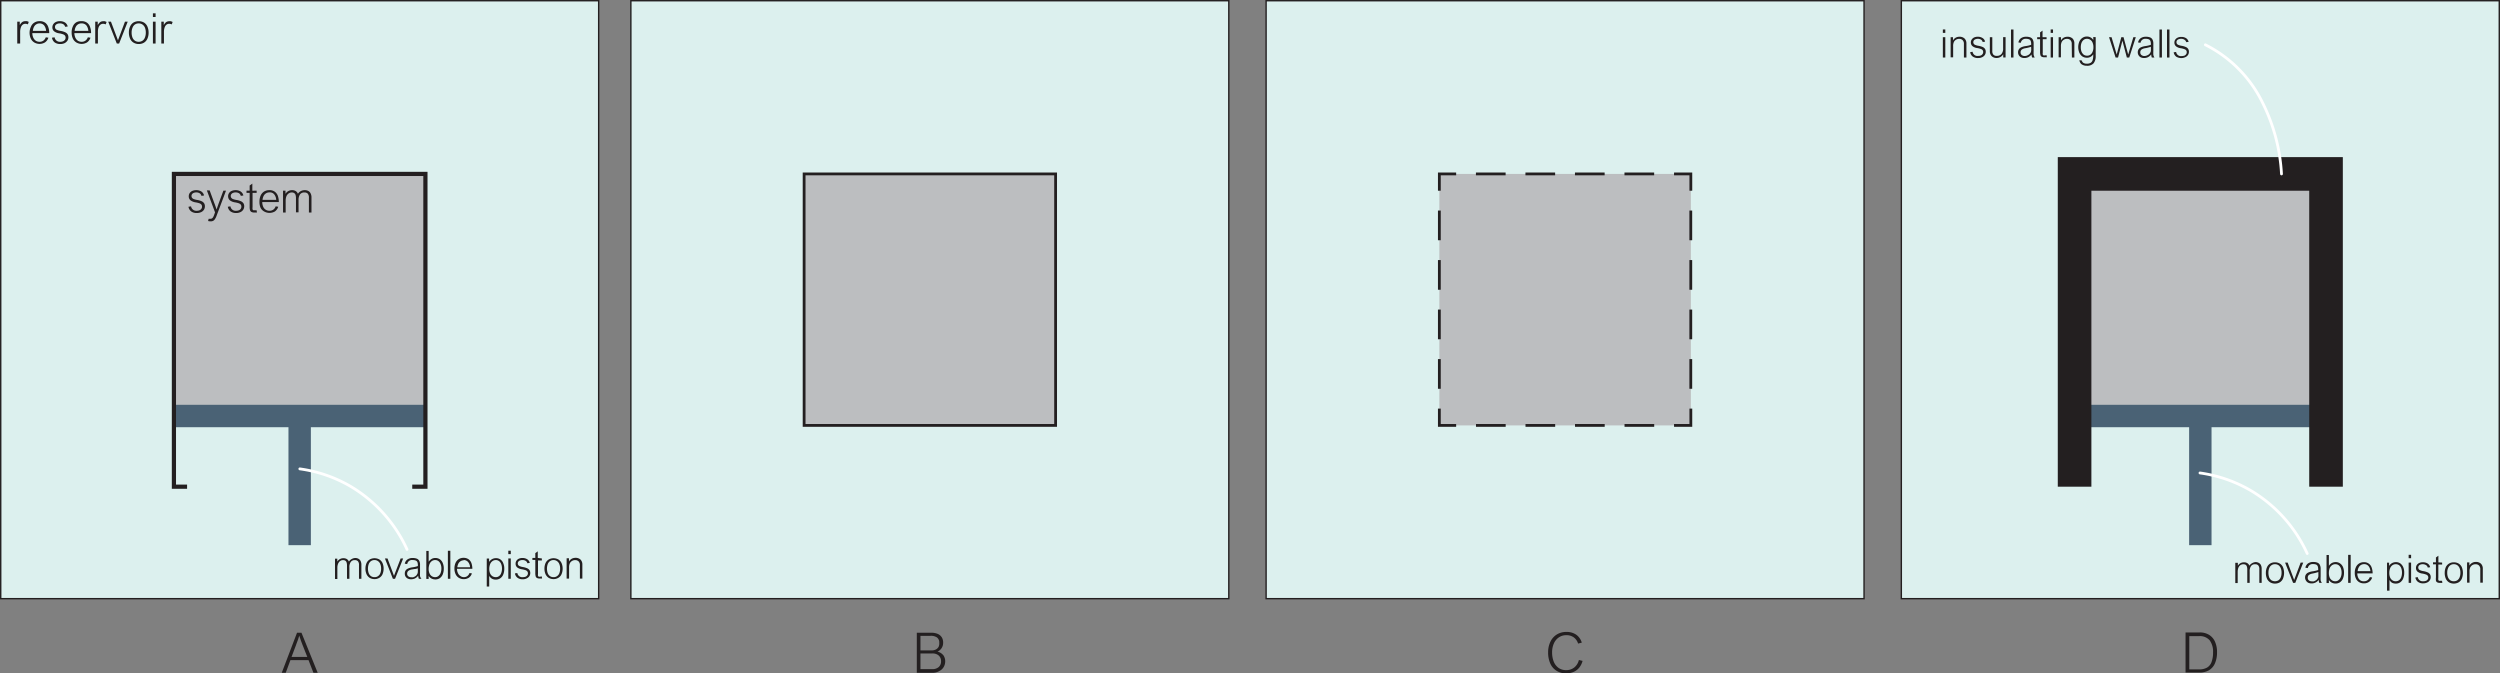
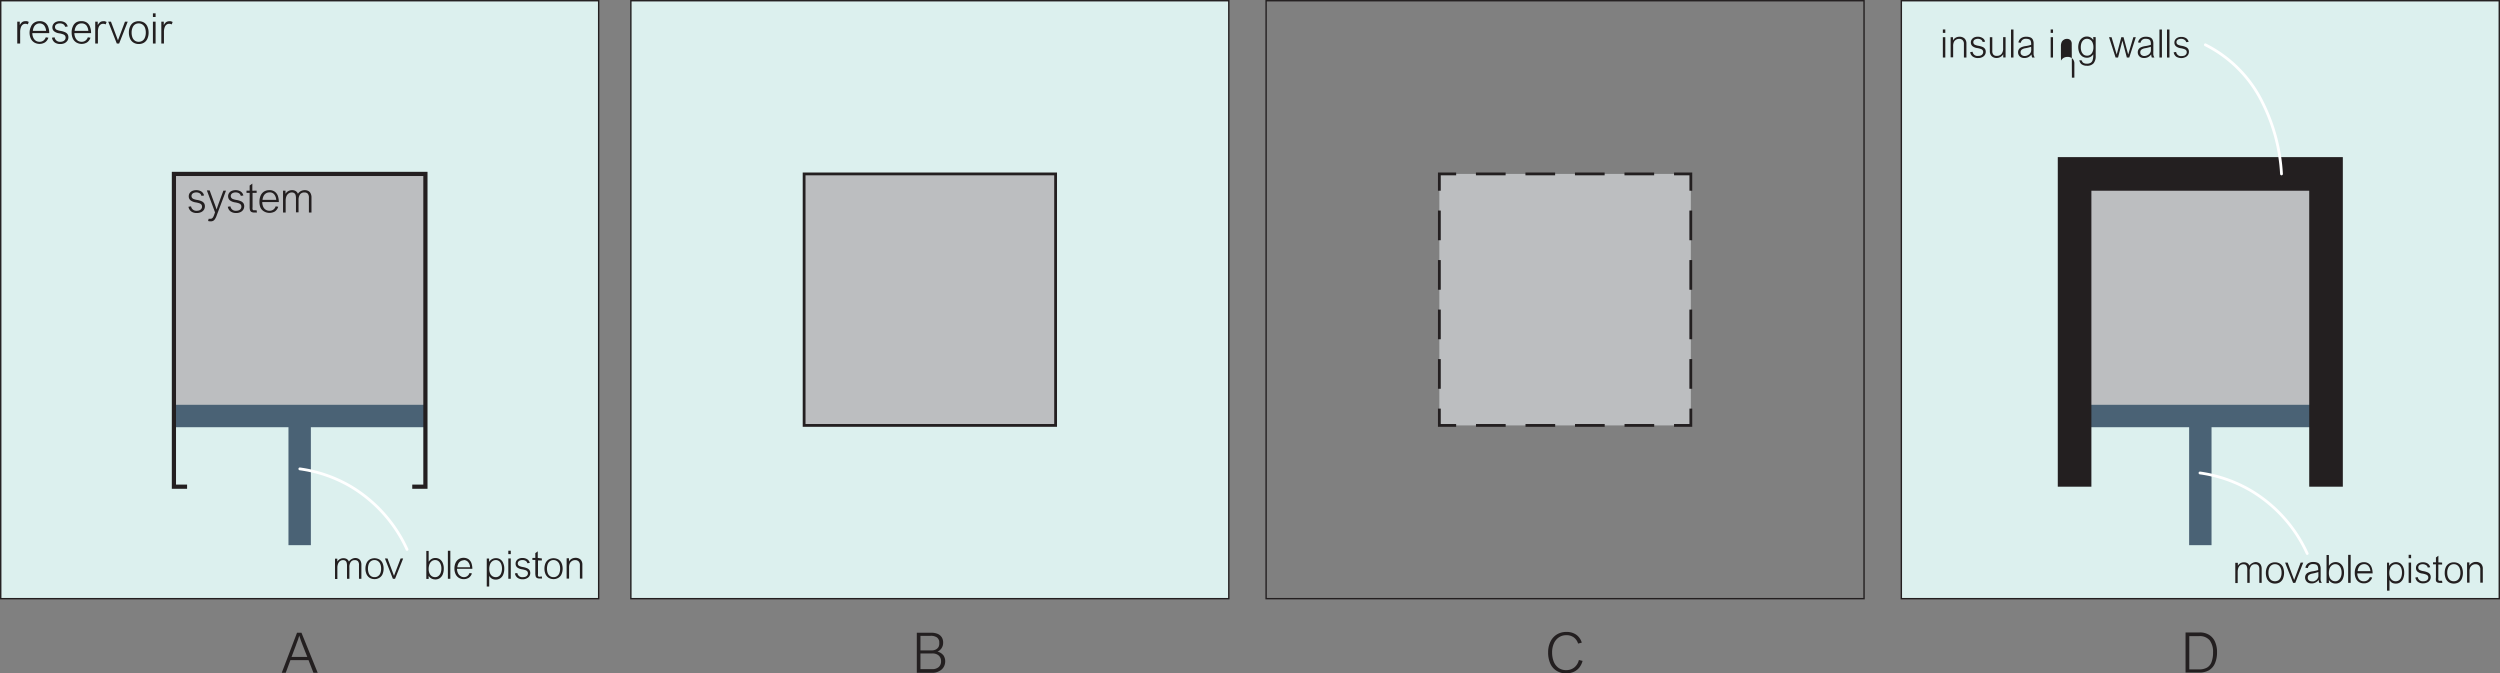
<svg xmlns="http://www.w3.org/2000/svg" id="Layer_1" data-name="Layer 1" viewBox="0 0 446.33 120.22">
  <rect x="0" y="0" width="446.33" height="120.22" fill="#808080" stroke="none" />
  <defs>
    <style>.cls-1,.cls-12,.cls-3,.cls-5,.cls-6,.cls-7,.cls-8,.cls-9{fill:none;}.cls-2{fill:#dcf0ee;}.cls-3,.cls-5,.cls-6,.cls-8,.cls-9{stroke:#231f20;}.cls-12,.cls-3,.cls-5,.cls-6,.cls-7,.cls-8,.cls-9{stroke-miterlimit:10;}.cls-3{stroke-width:0.25px;}.cls-4{fill:#bcbec0;}.cls-12,.cls-5,.cls-6{stroke-width:0.5px;}.cls-6{stroke-dasharray:5.3 3.54;}.cls-7{stroke:#4a6275;stroke-width:4px;}.cls-8{stroke-width:0.75px;}.cls-9{stroke-width:6px;}.cls-10{fill:#231f20;}.cls-11{clip-path:url(#clip-path);}.cls-12{stroke:#fff;stroke-linecap:round;}</style>
    <clipPath id="clip-path" transform="translate(-5.47 -4.88)">
      <rect class="cls-1" width="456.88" height="130.94" />
    </clipPath>
  </defs>
  <title>foursystems</title>
  <rect class="cls-2" x="0.13" y="0.13" width="106.75" height="106.75" />
  <rect class="cls-3" x="0.13" y="0.13" width="106.75" height="106.75" />
  <rect class="cls-4" x="31.05" y="31.05" width="44.9" height="44.9" />
  <rect class="cls-3" x="31.05" y="31.05" width="44.9" height="44.9" />
  <rect class="cls-2" x="112.63" y="0.13" width="106.75" height="106.75" />
  <rect class="cls-3" x="112.63" y="0.13" width="106.75" height="106.75" />
  <rect class="cls-4" x="143.56" y="31.05" width="44.9" height="44.9" />
  <rect class="cls-5" x="143.56" y="31.05" width="44.9" height="44.9" />
-   <rect class="cls-2" x="226.04" y="0.13" width="106.75" height="106.75" />
  <rect class="cls-3" x="226.04" y="0.13" width="106.75" height="106.75" />
  <rect class="cls-4" x="256.97" y="31.05" width="44.9" height="44.9" />
  <polyline class="cls-5" points="301.87 72.95 301.87 75.95 298.87 75.95" />
  <line class="cls-6" x1="295.33" y1="75.95" x2="261.74" y2="75.95" />
  <polyline class="cls-5" points="259.97 75.95 256.97 75.95 256.97 72.95" />
  <line class="cls-6" x1="256.97" y1="69.41" x2="256.97" y2="35.82" />
  <polyline class="cls-5" points="256.97 34.05 256.97 31.05 259.97 31.05" />
  <line class="cls-6" x1="263.5" y1="31.05" x2="297.1" y2="31.05" />
  <polyline class="cls-5" points="298.87 31.05 301.87 31.05 301.87 34.05" />
  <line class="cls-6" x1="301.86" y1="37.59" x2="301.86" y2="71.18" />
  <rect class="cls-2" x="339.45" y="0.13" width="106.75" height="106.75" />
  <rect class="cls-3" x="339.45" y="0.13" width="106.75" height="106.75" />
  <rect class="cls-4" x="370.38" y="31.05" width="44.9" height="44.9" />
  <rect class="cls-3" x="370.38" y="31.05" width="44.9" height="44.9" />
  <line class="cls-7" x1="31.05" y1="74.27" x2="75.95" y2="74.27" />
  <line class="cls-7" x1="53.5" y1="76.15" x2="53.5" y2="97.33" />
  <polyline class="cls-8" points="73.6 86.89 75.95 86.89 75.95 31.05 53.5 31.05 31.05 31.05 31.05 86.89 33.4 86.89" />
  <line class="cls-7" x1="370.38" y1="74.27" x2="415.27" y2="74.27" />
  <line class="cls-7" x1="392.83" y1="76.15" x2="392.83" y2="97.33" />
  <polyline class="cls-9" points="415.27 86.89 415.27 31.05 392.82 31.05 370.38 31.05 370.38 86.89" />
  <path class="cls-10" d="M40.52,39.23a1.25,1.25,0,0,0-.45.08.62.62,0,0,0-.3.22.52.52,0,0,0-.11.33.54.54,0,0,0,.09.33.7.7,0,0,0,.31.23,3.39,3.39,0,0,0,.62.16,3,3,0,0,1,.79.23,1.08,1.08,0,0,1,.44.36,1,1,0,0,1,.14.55,1.12,1.12,0,0,1-.18.62,1.18,1.18,0,0,1-.51.42,1.79,1.79,0,0,1-.75.15,1.64,1.64,0,0,1-1-.28,1.28,1.28,0,0,1-.49-.84l.46-.07a.94.94,0,0,0,1,.79,1.29,1.29,0,0,0,.51-.09.78.78,0,0,0,.33-.26.64.64,0,0,0,.12-.38.58.58,0,0,0-.12-.38.79.79,0,0,0-.35-.23,4.43,4.43,0,0,0-.67-.16,2,2,0,0,1-.92-.37.9.9,0,0,1-.31-.73,1,1,0,0,1,.16-.55,1.17,1.17,0,0,1,.46-.39,1.68,1.68,0,0,1,.7-.14,1.65,1.65,0,0,1,.93.24,1.17,1.17,0,0,1,.48.71l-.47.07a.68.68,0,0,0-.31-.46A1.17,1.17,0,0,0,40.52,39.23Z" transform="translate(-5.47 -4.88)" />
  <path class="cls-10" d="M44.14,42.28h0c.08-.25.2-.6.36-1.06l.85-2.3h.47l-1.68,4.47a2.47,2.47,0,0,1-.3.61.93.93,0,0,1-.32.31,1,1,0,0,1-.43.09,1.84,1.84,0,0,1-.47-.06l.1-.4.15,0H43a.67.67,0,0,0,.3-.06.64.64,0,0,0,.21-.22,2.37,2.37,0,0,0,.2-.44l.15-.43-1.46-3.92h.5l.83,2.27C43.91,41.56,44,41.93,44.14,42.28Z" transform="translate(-5.47 -4.88)" />
  <path class="cls-10" d="M47.53,39.23a1.19,1.19,0,0,0-.44.08.7.7,0,0,0-.31.22.52.52,0,0,0-.11.33.54.54,0,0,0,.09.33.7.7,0,0,0,.31.23,3.39,3.39,0,0,0,.62.16,3.09,3.09,0,0,1,.8.23,1.16,1.16,0,0,1,.44.36,1,1,0,0,1,.14.55,1.13,1.13,0,0,1-.19.62,1.18,1.18,0,0,1-.51.42,1.72,1.72,0,0,1-.74.15,1.69,1.69,0,0,1-1-.28,1.32,1.32,0,0,1-.49-.84l.47-.07a.93.93,0,0,0,1,.79,1.29,1.29,0,0,0,.51-.09.68.68,0,0,0,.33-.26.69.69,0,0,0,0-.76.9.9,0,0,0-.36-.23,4.15,4.15,0,0,0-.67-.16,2,2,0,0,1-.92-.37,1,1,0,0,1-.14-1.28,1,1,0,0,1,.46-.39,1.67,1.67,0,0,1,.69-.14,1.65,1.65,0,0,1,.93.24,1.17,1.17,0,0,1,.48.71l-.46.07a.75.75,0,0,0-.31-.46A1.24,1.24,0,0,0,47.53,39.23Z" transform="translate(-5.47 -4.88)" />
  <path class="cls-10" d="M51.29,38.92v.39h-.73v2.56a1.18,1.18,0,0,0,0,.37.26.26,0,0,0,.13.17.6.6,0,0,0,.25,0,1.27,1.27,0,0,0,.34,0l.06.41a3.89,3.89,0,0,1-.48,0,1,1,0,0,1-.52-.11.55.55,0,0,1-.24-.33,2.3,2.3,0,0,1-.06-.6V39.31h-.56v-.39h.56V38l.48-.34v1.27Z" transform="translate(-5.47 -4.88)" />
  <path class="cls-10" d="M53.58,42.51a1.15,1.15,0,0,0,.69-.21,1.12,1.12,0,0,0,.41-.58l.47.07a1.69,1.69,0,0,1-.6.84,1.92,1.92,0,0,1-1.93,0A1.6,1.6,0,0,1,52,42a2.55,2.55,0,0,1-.21-1.07A2.67,2.67,0,0,1,52,39.8a1.66,1.66,0,0,1,.61-.72,1.73,1.73,0,0,1,.92-.25,1.55,1.55,0,0,1,1,.28,1.57,1.57,0,0,1,.55.75,3.39,3.39,0,0,1,.17,1.1H52.29a2.08,2.08,0,0,0,.17.83,1.17,1.17,0,0,0,.46.54A1.21,1.21,0,0,0,53.58,42.51Zm0-3.28a1.13,1.13,0,0,0-.61.16,1.2,1.2,0,0,0-.43.46,2,2,0,0,0-.2.71h2.44a1.67,1.67,0,0,0-.37-1A1,1,0,0,0,53.54,39.23Z" transform="translate(-5.47 -4.88)" />
  <path class="cls-10" d="M59.91,38.83a1.23,1.23,0,0,1,.61.15.93.93,0,0,1,.41.44,1.52,1.52,0,0,1,.15.71v2.69h-.46V40.21a1.12,1.12,0,0,0-.2-.75.81.81,0,0,0-.61-.22.92.92,0,0,0-.78.35,1.76,1.76,0,0,0-.26,1v2.2h-.46V40.29a2.05,2.05,0,0,0-.08-.63.61.61,0,0,0-.26-.32.73.73,0,0,0-.41-.1.94.94,0,0,0-.59.2,1.14,1.14,0,0,0-.38.52,2.19,2.19,0,0,0-.12.75v2.11H56v-3.9h.44v.57h0a1.33,1.33,0,0,1,1.18-.66,1.17,1.17,0,0,1,.64.16,1,1,0,0,1,.4.49,1.42,1.42,0,0,1,.55-.5A1.47,1.47,0,0,1,59.91,38.83Z" transform="translate(-5.47 -4.88)" />
  <path class="cls-10" d="M10,9.13a.76.76,0,0,0-.51.18,1.08,1.08,0,0,0-.31.51,2.35,2.35,0,0,0-.11.74v2.09H8.55V8.75H9v.62H9a1.55,1.55,0,0,1,.41-.53A.93.93,0,0,1,10,8.66a1.29,1.29,0,0,1,.29,0,1.89,1.89,0,0,1,.31.13l-.15.44A1,1,0,0,0,10,9.13Z" transform="translate(-5.47 -4.88)" />
  <path class="cls-10" d="M12.54,12.34a1.12,1.12,0,0,0,.68-.21,1.23,1.23,0,0,0,.42-.59l.47.07a1.62,1.62,0,0,1-.61.84,1.86,1.86,0,0,1-1.93,0,1.62,1.62,0,0,1-.61-.7,2.51,2.51,0,0,1-.21-1.06A2.48,2.48,0,0,1,11,9.63a1.5,1.5,0,0,1,.61-.72,1.65,1.65,0,0,1,.92-.25,1.6,1.6,0,0,1,1,.27,1.58,1.58,0,0,1,.55.76,3.09,3.09,0,0,1,.18,1.1H11.24a2.07,2.07,0,0,0,.18.83,1.34,1.34,0,0,0,.45.54A1.24,1.24,0,0,0,12.54,12.34Zm0-3.28a1.1,1.1,0,0,0-1,.61,1.74,1.74,0,0,0-.2.72H13.7a1.8,1.8,0,0,0-.37-1A1.11,1.11,0,0,0,12.49,9.06Z" transform="translate(-5.47 -4.88)" />
  <path class="cls-10" d="M16.14,9.06a1,1,0,0,0-.44.08.7.7,0,0,0-.31.22.52.52,0,0,0-.1.33.58.58,0,0,0,.09.33.64.64,0,0,0,.31.22,2.63,2.63,0,0,0,.61.16,3.06,3.06,0,0,1,.8.24,1,1,0,0,1,.44.36,1,1,0,0,1,.14.55,1,1,0,0,1-.19.61,1.32,1.32,0,0,1-.5.43,1.79,1.79,0,0,1-.75.15,1.69,1.69,0,0,1-1-.28,1.32,1.32,0,0,1-.49-.85l.47-.07a.94.94,0,0,0,1,.8,1.29,1.29,0,0,0,.51-.09.77.77,0,0,0,.34-.27.68.68,0,0,0,.11-.38.6.6,0,0,0-.11-.37.8.8,0,0,0-.36-.23,3.76,3.76,0,0,0-.67-.17,1.83,1.83,0,0,1-.92-.37.91.91,0,0,1-.3-.72A1,1,0,0,1,15,9.18a1.09,1.09,0,0,1,.46-.38,1.52,1.52,0,0,1,.69-.14,1.65,1.65,0,0,1,.93.24,1.17,1.17,0,0,1,.48.71l-.46.06a.76.76,0,0,0-.31-.45A1.15,1.15,0,0,0,16.14,9.06Z" transform="translate(-5.47 -4.88)" />
  <path class="cls-10" d="M20.05,12.34a1.12,1.12,0,0,0,.68-.21,1.23,1.23,0,0,0,.42-.59l.47.07a1.62,1.62,0,0,1-.61.84,1.86,1.86,0,0,1-1.93,0,1.62,1.62,0,0,1-.61-.7,2.51,2.51,0,0,1-.21-1.06,2.48,2.48,0,0,1,.22-1.1,1.54,1.54,0,0,1,.6-.72A1.71,1.71,0,0,1,20,8.66a1.6,1.6,0,0,1,1,.27,1.58,1.58,0,0,1,.55.76,3.09,3.09,0,0,1,.18,1.1H18.75a2.07,2.07,0,0,0,.18.83,1.34,1.34,0,0,0,.45.54A1.24,1.24,0,0,0,20.05,12.34ZM20,9.06a1.1,1.1,0,0,0-1,.61,1.74,1.74,0,0,0-.2.72h2.44a1.8,1.8,0,0,0-.37-1A1.11,1.11,0,0,0,20,9.06Z" transform="translate(-5.47 -4.88)" />
  <path class="cls-10" d="M23.87,9.13a.75.75,0,0,0-.5.18,1.09,1.09,0,0,0-.32.51,2.37,2.37,0,0,0-.1.74v2.09h-.48V8.75h.45v.62h0a1.69,1.69,0,0,1,.42-.53.93.93,0,0,1,.56-.17,1.36,1.36,0,0,1,.29,0l.31.13-.16.44A1,1,0,0,0,23.87,9.13Z" transform="translate(-5.47 -4.88)" />
  <path class="cls-10" d="M27.78,8.75h.49l-1.53,3.9h-.42l-1.53-3.9h.49l1.25,3.33Z" transform="translate(-5.47 -4.88)" />
  <path class="cls-10" d="M28.48,10.7a2.46,2.46,0,0,1,.23-1.11,1.55,1.55,0,0,1,.61-.7,1.94,1.94,0,0,1,1.83,0,1.6,1.6,0,0,1,.62.69A2.68,2.68,0,0,1,32,10.69a2.61,2.61,0,0,1-.22,1.11,1.56,1.56,0,0,1-.61.7,1.79,1.79,0,0,1-.93.24,1.72,1.72,0,0,1-.91-.24,1.5,1.5,0,0,1-.62-.69A2.68,2.68,0,0,1,28.48,10.7Zm1.74-1.64a1.17,1.17,0,0,0-.64.18,1.19,1.19,0,0,0-.44.56,2.16,2.16,0,0,0-.17.9,2.43,2.43,0,0,0,.16.91,1.24,1.24,0,0,0,.45.55,1.15,1.15,0,0,0,.65.18,1.21,1.21,0,0,0,.66-.18,1.16,1.16,0,0,0,.44-.55,2.29,2.29,0,0,0,.17-.92,2.36,2.36,0,0,0-.16-.89,1.24,1.24,0,0,0-.45-.55A1.15,1.15,0,0,0,30.22,9.06Z" transform="translate(-5.47 -4.88)" />
  <path class="cls-10" d="M32.77,7.91V7.26h.48v.65Zm0,4.74V8.75h.48v3.9Z" transform="translate(-5.47 -4.88)" />
  <path class="cls-10" d="M35.67,9.13a.76.76,0,0,0-.51.18,1.08,1.08,0,0,0-.31.51,2.35,2.35,0,0,0-.11.74v2.09h-.47V8.75h.44v.62h0a1.55,1.55,0,0,1,.41-.53,1,1,0,0,1,.56-.17,1.39,1.39,0,0,1,.3,0l.31.13-.16.44A1,1,0,0,0,35.67,9.13Z" transform="translate(-5.47 -4.88)" />
  <path class="cls-10" d="M68.9,104.5a1.15,1.15,0,0,1,.57.14.92.92,0,0,1,.38.4,1.51,1.51,0,0,1,.14.67v2.5h-.43v-2.43a1,1,0,0,0-.18-.69.73.73,0,0,0-.57-.21.83.83,0,0,0-.72.33,1.59,1.59,0,0,0-.24,1v2h-.43v-2.36a1.8,1.8,0,0,0-.08-.58.57.57,0,0,0-.24-.3.74.74,0,0,0-.38-.09.87.87,0,0,0-.55.18,1.12,1.12,0,0,0-.35.49,1.9,1.9,0,0,0-.12.7v2h-.42v-3.63h.41v.53h0a1.24,1.24,0,0,1,1.1-.61,1.11,1.11,0,0,1,.6.15.93.93,0,0,1,.37.45,1.36,1.36,0,0,1,.51-.46A1.38,1.38,0,0,1,68.9,104.5Z" transform="translate(-5.47 -4.88)" />
  <path class="cls-10" d="M70.71,106.4a2.5,2.5,0,0,1,.2-1,1.49,1.49,0,0,1,.57-.64,1.77,1.77,0,0,1,1.71,0,1.49,1.49,0,0,1,.57.64,2.46,2.46,0,0,1,.2,1,2.54,2.54,0,0,1-.2,1,1.37,1.37,0,0,1-.57.64,1.6,1.6,0,0,1-.86.23,1.71,1.71,0,0,1-.85-.22,1.58,1.58,0,0,1-.57-.65A2.49,2.49,0,0,1,70.71,106.4Zm1.61-1.53a1.07,1.07,0,0,0-.59.17,1.16,1.16,0,0,0-.42.52,2.43,2.43,0,0,0,0,1.68,1.12,1.12,0,0,0,.41.51,1.06,1.06,0,0,0,.61.17,1,1,0,0,0,.61-.17,1.08,1.08,0,0,0,.42-.51,2.12,2.12,0,0,0,.15-.85,2,2,0,0,0-.15-.82,1.16,1.16,0,0,0-.42-.52A1.05,1.05,0,0,0,72.32,104.87Z" transform="translate(-5.47 -4.88)" />
  <path class="cls-10" d="M77,104.58h.45L76,108.21h-.39l-1.42-3.63h.46l1.16,3.1Z" transform="translate(-5.47 -4.88)" />
-   <path class="cls-10" d="M80.71,108.21h-.46a2,2,0,0,1-.12-.55h0a1.76,1.76,0,0,1-.55.48,1.68,1.68,0,0,1-.74.16,1.34,1.34,0,0,1-.58-.13,1,1,0,0,1-.39-.36,1,1,0,0,1-.13-.52,1,1,0,0,1,.13-.54,1,1,0,0,1,.43-.36,2.54,2.54,0,0,1,.77-.22,5.38,5.38,0,0,0,1-.23v-.13a1.57,1.57,0,0,0-.07-.54.56.56,0,0,0-.27-.3,1.37,1.37,0,0,0-.56-.1.86.86,0,0,0-1,.71l-.43-.06a1.2,1.2,0,0,1,.47-.76,1.56,1.56,0,0,1,.94-.26,2,2,0,0,1,.74.12.86.86,0,0,1,.43.39,1.49,1.49,0,0,1,.14.72v1.35a5.05,5.05,0,0,0,0,.69A1.39,1.39,0,0,0,80.71,108.21ZM79,106.55a1.43,1.43,0,0,0-.64.26.63.63,0,0,0-.2.48.59.59,0,0,0,.2.47.82.82,0,0,0,.56.18,1.24,1.24,0,0,0,.31,0,1.66,1.66,0,0,0,.33-.15,1,1,0,0,0,.25-.2,1.86,1.86,0,0,0,.17-.26.92.92,0,0,0,.08-.29,3.64,3.64,0,0,0,0-.52v-.18a2.6,2.6,0,0,1-.37.11C79.55,106.45,79.31,106.5,79,106.55Z" transform="translate(-5.47 -4.88)" />
  <path class="cls-10" d="M82,105.17h0a1.62,1.62,0,0,1,.54-.51,1.28,1.28,0,0,1,.65-.16,1.39,1.39,0,0,1,.82.24,1.49,1.49,0,0,1,.51.67,2.4,2.4,0,0,1,.18,1,2.66,2.66,0,0,1-.18,1,1.5,1.5,0,0,1-.52.68,1.37,1.37,0,0,1-.8.24,1.53,1.53,0,0,1-.69-.16,1.29,1.29,0,0,1-.51-.48h0v.55h-.42v-5H82Zm1.19-.3a1,1,0,0,0-.66.21,1.26,1.26,0,0,0-.4.57,2.48,2.48,0,0,0-.13.8,1.89,1.89,0,0,0,.15.79,1.16,1.16,0,0,0,.41.51,1.09,1.09,0,0,0,.61.17.9.9,0,0,0,.56-.19,1.32,1.32,0,0,0,.4-.54,2.31,2.31,0,0,0,.14-.82,1.91,1.91,0,0,0-.14-.78,1.19,1.19,0,0,0-.38-.53A.92.92,0,0,0,83.17,104.87Z" transform="translate(-5.47 -4.88)" />
  <path class="cls-10" d="M85.43,108.21v-5h.44v5Z" transform="translate(-5.47 -4.88)" />
  <path class="cls-10" d="M88.27,107.92a1,1,0,0,0,.63-.19,1.11,1.11,0,0,0,.39-.55l.43.07a1.47,1.47,0,0,1-.56.78,1.73,1.73,0,0,1-1.79,0,1.54,1.54,0,0,1-.57-.66,2.32,2.32,0,0,1-.2-1,2.49,2.49,0,0,1,.2-1,1.64,1.64,0,0,1,.57-.67,1.6,1.6,0,0,1,.86-.23,1.52,1.52,0,0,1,.9.26,1.47,1.47,0,0,1,.51.7,3.16,3.16,0,0,1,.16,1H87.06a1.79,1.79,0,0,0,.17.77,1.1,1.1,0,0,0,.42.5A1,1,0,0,0,88.27,107.92Zm0-3a1,1,0,0,0-.56.15,1.08,1.08,0,0,0-.4.42,1.88,1.88,0,0,0-.19.67h2.27a1.58,1.58,0,0,0-.34-.93A1,1,0,0,0,88.22,104.87Z" transform="translate(-5.47 -4.88)" />
  <path class="cls-10" d="M92.81,107.68h0v1.92h-.44v-5h.42v.6h0a1.64,1.64,0,0,1,.55-.51,1.46,1.46,0,0,1,.69-.16,1.34,1.34,0,0,1,.79.24,1.43,1.43,0,0,1,.5.67,2.4,2.4,0,0,1,.18,1,2.66,2.66,0,0,1-.18,1,1.47,1.47,0,0,1-.52.67,1.38,1.38,0,0,1-.8.25,1.45,1.45,0,0,1-.68-.15A1.31,1.31,0,0,1,92.81,107.68ZM94,104.87a1,1,0,0,0-.64.21,1.17,1.17,0,0,0-.4.56,2.31,2.31,0,0,0-.14.82,2,2,0,0,0,.15.79,1.14,1.14,0,0,0,.41.5,1.09,1.09,0,0,0,.61.17.92.92,0,0,0,.58-.19,1.1,1.1,0,0,0,.38-.54,2.23,2.23,0,0,0,.14-.82,2.14,2.14,0,0,0-.14-.79,1.14,1.14,0,0,0-.38-.52A.93.93,0,0,0,94,104.87Z" transform="translate(-5.47 -4.88)" />
  <path class="cls-10" d="M96.22,103.81v-.61h.44v.61Zm0,4.4v-3.63h.44v3.63Z" transform="translate(-5.47 -4.88)" />
  <path class="cls-10" d="M98.71,104.87a1.07,1.07,0,0,0-.41.08.54.54,0,0,0-.28.2.49.49,0,0,0-.11.31.52.52,0,0,0,.09.31.55.55,0,0,0,.29.2,2.28,2.28,0,0,0,.57.15,3.13,3.13,0,0,1,.74.22,1,1,0,0,1,.41.34,1,1,0,0,1,.13.51,1,1,0,0,1-.17.57,1.17,1.17,0,0,1-.48.39,1.52,1.52,0,0,1-.69.15,1.5,1.5,0,0,1-.94-.27,1.19,1.19,0,0,1-.46-.78l.43-.07a.88.88,0,0,0,1,.74,1.32,1.32,0,0,0,.47-.08.7.7,0,0,0,.31-.25.61.61,0,0,0,.11-.35.56.56,0,0,0-.11-.35.76.76,0,0,0-.33-.22,5.17,5.17,0,0,0-.62-.15,1.82,1.82,0,0,1-.86-.34.85.85,0,0,1-.28-.68.9.9,0,0,1,.15-.51,1.06,1.06,0,0,1,.42-.36,1.48,1.48,0,0,1,.65-.13,1.51,1.51,0,0,1,.86.23,1,1,0,0,1,.45.65l-.43.06a.66.66,0,0,0-.29-.42A1.05,1.05,0,0,0,98.71,104.87Z" transform="translate(-5.47 -4.88)" />
  <path class="cls-10" d="M102.21,104.58v.36h-.69v2.38a1.4,1.4,0,0,0,0,.35.27.27,0,0,0,.13.16.47.47,0,0,0,.23,0,1.12,1.12,0,0,0,.31-.05l.06.38a3.25,3.25,0,0,1-.44,0,.92.92,0,0,1-.49-.1.49.49,0,0,1-.22-.3,2.16,2.16,0,0,1-.06-.57v-2.34h-.52v-.36h.52v-.86l.44-.32v1.18Z" transform="translate(-5.47 -4.88)" />
  <path class="cls-10" d="M102.67,106.4a2.5,2.5,0,0,1,.2-1,1.49,1.49,0,0,1,.57-.64,1.77,1.77,0,0,1,1.71,0,1.49,1.49,0,0,1,.57.64,2.46,2.46,0,0,1,.2,1,2.54,2.54,0,0,1-.2,1,1.37,1.37,0,0,1-.57.64,1.6,1.6,0,0,1-.86.23,1.71,1.71,0,0,1-.85-.22,1.58,1.58,0,0,1-.57-.65A2.49,2.49,0,0,1,102.67,106.4Zm1.61-1.53a1.07,1.07,0,0,0-.59.17,1.16,1.16,0,0,0-.42.52,2.43,2.43,0,0,0,0,1.68,1.12,1.12,0,0,0,.41.51,1.06,1.06,0,0,0,.61.17,1,1,0,0,0,.61-.17,1.08,1.08,0,0,0,.42-.51,2.12,2.12,0,0,0,.15-.85,2,2,0,0,0-.15-.82,1.16,1.16,0,0,0-.42-.52A1.05,1.05,0,0,0,104.28,104.87Z" transform="translate(-5.47 -4.88)" />
  <path class="cls-10" d="M109,105.79a.92.92,0,0,0-.22-.67.83.83,0,0,0-.64-.24,1,1,0,0,0-.56.16,1,1,0,0,0-.38.42,1.68,1.68,0,0,0-.13.72v2h-.44v-3.63h.42v.58a1.33,1.33,0,0,1,.48-.49,1.39,1.39,0,0,1,.67-.17,1.27,1.27,0,0,1,.92.32,1.24,1.24,0,0,1,.32.91v2.48H109Z" transform="translate(-5.47 -4.88)" />
  <g class="cls-11">
    <path class="cls-12" d="M59,88.59a24.65,24.65,0,0,1,9.14,3.17,25.32,25.32,0,0,1,10,11.21" transform="translate(-5.47 -4.88)" />
  </g>
  <path class="cls-10" d="M408.16,105.23a1.15,1.15,0,0,1,.57.14.89.89,0,0,1,.39.4,1.54,1.54,0,0,1,.13.67v2.5h-.42v-2.43a1,1,0,0,0-.19-.69.71.71,0,0,0-.57-.2.83.83,0,0,0-.72.32,1.62,1.62,0,0,0-.24,1v2h-.43v-2.35a1.58,1.58,0,0,0-.08-.59.55.55,0,0,0-.23-.3.9.9,0,0,0-.39-.08.94.94,0,0,0-.55.17,1.12,1.12,0,0,0-.35.49,2.19,2.19,0,0,0-.11.7v2h-.43v-3.62H405v.52h0a1.25,1.25,0,0,1,1.09-.61,1.11,1.11,0,0,1,.6.15,1,1,0,0,1,.37.45,1.44,1.44,0,0,1,.51-.46A1.41,1.41,0,0,1,408.16,105.23Z" transform="translate(-5.47 -4.88)" />
  <path class="cls-10" d="M410,107.13a2.38,2.38,0,0,1,.21-1,1.42,1.42,0,0,1,.57-.64,1.64,1.64,0,0,1,.84-.22,1.69,1.69,0,0,1,.86.22,1.42,1.42,0,0,1,.57.64,2.78,2.78,0,0,1,0,2.07,1.45,1.45,0,0,1-.57.65,1.69,1.69,0,0,1-.86.22,1.64,1.64,0,0,1-.84-.22,1.48,1.48,0,0,1-.58-.65A2.49,2.49,0,0,1,410,107.13Zm1.62-1.52a1,1,0,0,0-.6.17,1.06,1.06,0,0,0-.41.51,2.1,2.1,0,0,0-.15.84,2.32,2.32,0,0,0,.14.85,1.24,1.24,0,0,0,.41.51,1.26,1.26,0,0,0,1.23,0,1.21,1.21,0,0,0,.41-.52,2.12,2.12,0,0,0,.15-.85,2,2,0,0,0-.15-.82,1.21,1.21,0,0,0-.41-.52A1.09,1.09,0,0,0,411.59,105.61Z" transform="translate(-5.47 -4.88)" />
  <path class="cls-10" d="M416.21,105.32h.46l-1.42,3.62h-.39l-1.43-3.62h.46l1.16,3.1Z" transform="translate(-5.47 -4.88)" />
  <path class="cls-10" d="M420,108.94h-.46a1.61,1.61,0,0,1-.11-.54h0a1.57,1.57,0,0,1-.56.48,1.51,1.51,0,0,1-.73.16,1.35,1.35,0,0,1-.59-.13,1,1,0,0,1-.38-.36A1,1,0,0,1,417,108a1,1,0,0,1,.14-.54,1,1,0,0,1,.42-.36,2.7,2.7,0,0,1,.78-.22,5.77,5.77,0,0,0,1-.23v-.13a1.54,1.54,0,0,0-.08-.54.56.56,0,0,0-.27-.3,1.39,1.39,0,0,0-.56-.09.85.85,0,0,0-.94.71l-.44-.06a1.27,1.27,0,0,1,.47-.77,1.59,1.59,0,0,1,.94-.26,1.94,1.94,0,0,1,.74.12.82.82,0,0,1,.43.39,1.48,1.48,0,0,1,.15.72v1.36a5.73,5.73,0,0,0,0,.69A1.41,1.41,0,0,0,420,108.94Zm-1.68-1.66a1.48,1.48,0,0,0-.65.26.62.62,0,0,0-.19.48.59.59,0,0,0,.2.48.85.85,0,0,0,.56.17,1.17,1.17,0,0,0,.3,0,1.24,1.24,0,0,0,.33-.15.88.88,0,0,0,.25-.2,1,1,0,0,0,.17-.26.66.66,0,0,0,.08-.28,3.54,3.54,0,0,0,0-.52V107a2.19,2.19,0,0,1-.37.11C418.81,107.18,418.58,107.23,418.29,107.28Z" transform="translate(-5.47 -4.88)" />
  <path class="cls-10" d="M421.25,105.9h0a1.62,1.62,0,0,1,.54-.51,1.42,1.42,0,0,1,.65-.16,1.33,1.33,0,0,1,.82.25,1.49,1.49,0,0,1,.52.66,2.61,2.61,0,0,1,.17,1,2.57,2.57,0,0,1-.18,1,1.5,1.5,0,0,1-.52.68,1.35,1.35,0,0,1-.8.24,1.41,1.41,0,0,1-.69-.16,1.44,1.44,0,0,1-.51-.48h0v.55h-.42v-5h.42Zm1.18-.29a1,1,0,0,0-.66.21,1.28,1.28,0,0,0-.4.56,2.53,2.53,0,0,0-.12.8,2,2,0,0,0,.14.8,1.14,1.14,0,0,0,.41.5,1,1,0,0,0,.61.17.86.86,0,0,0,.56-.19,1.26,1.26,0,0,0,.4-.54,2.05,2.05,0,0,0,.15-.81,2.14,2.14,0,0,0-.14-.79,1.19,1.19,0,0,0-.39-.53A.91.91,0,0,0,422.43,105.61Z" transform="translate(-5.47 -4.88)" />
  <path class="cls-10" d="M424.69,108.94v-5h.45v5Z" transform="translate(-5.47 -4.88)" />
  <path class="cls-10" d="M427.53,108.65a1,1,0,0,0,.63-.19,1.07,1.07,0,0,0,.39-.55l.43.07a1.47,1.47,0,0,1-.56.78,1.54,1.54,0,0,1-.92.27,1.66,1.66,0,0,1-.87-.23,1.49,1.49,0,0,1-.56-.65,2.25,2.25,0,0,1-.2-1,2.34,2.34,0,0,1,.2-1,1.46,1.46,0,0,1,.56-.66,1.54,1.54,0,0,1,.86-.24,1.39,1.39,0,0,1,1.41,1,3,3,0,0,1,.16,1h-2.74a2,2,0,0,0,.17.78,1.13,1.13,0,0,0,.42.49A1.07,1.07,0,0,0,427.53,108.65Zm0-3.05a1.07,1.07,0,0,0-.56.15,1.09,1.09,0,0,0-.39.43,1.46,1.46,0,0,0-.19.66h2.27a1.59,1.59,0,0,0-.35-.92A1,1,0,0,0,427.48,105.6Z" transform="translate(-5.47 -4.88)" />
  <path class="cls-10" d="M432.07,108.41h0v1.92h-.44v-5H432v.59h0a1.4,1.4,0,0,1,1.23-.68,1.32,1.32,0,0,1,.79.24,1.64,1.64,0,0,1,.51.67,2.42,2.42,0,0,1,.17,1,2.64,2.64,0,0,1-.18,1,1.5,1.5,0,0,1-.52.68,1.33,1.33,0,0,1-.8.24,1.45,1.45,0,0,1-.68-.15A1.3,1.3,0,0,1,432.07,108.41Zm1.15-2.8a1,1,0,0,0-.65.2,1.17,1.17,0,0,0-.4.56,2.31,2.31,0,0,0-.13.82,2.1,2.1,0,0,0,.14.79,1.15,1.15,0,0,0,.41.5,1,1,0,0,0,.61.17,1,1,0,0,0,.58-.18,1.22,1.22,0,0,0,.39-.54,2.58,2.58,0,0,0,.13-.83,2.27,2.27,0,0,0-.13-.78,1.19,1.19,0,0,0-.38-.53A1,1,0,0,0,433.22,105.61Z" transform="translate(-5.47 -4.88)" />
  <path class="cls-10" d="M435.49,104.54v-.61h.44v.61Zm0,4.4v-3.62h.44v3.62Z" transform="translate(-5.47 -4.88)" />
  <path class="cls-10" d="M438,105.61a1.07,1.07,0,0,0-.41.07.65.65,0,0,0-.28.2.48.48,0,0,0-.1.31.57.57,0,0,0,.08.31.6.6,0,0,0,.29.2,2.28,2.28,0,0,0,.57.15,3.13,3.13,0,0,1,.74.22.94.94,0,0,1,.41.34.92.92,0,0,1,.13.51,1,1,0,0,1-.17.57,1.07,1.07,0,0,1-.47.39,1.6,1.6,0,0,1-.7.15,1.52,1.52,0,0,1-.94-.27,1.19,1.19,0,0,1-.46-.78l.43-.07a.88.88,0,0,0,1,.74,1.13,1.13,0,0,0,.47-.08.65.65,0,0,0,.31-.25A.61.61,0,0,0,439,108a.56.56,0,0,0-.11-.35.67.67,0,0,0-.33-.21,3.63,3.63,0,0,0-.62-.16,1.72,1.72,0,0,1-.86-.34.84.84,0,0,1-.28-.68.9.9,0,0,1,.15-.51,1,1,0,0,1,.43-.36,1.59,1.59,0,0,1,.64-.13,1.56,1.56,0,0,1,.87.23,1.07,1.07,0,0,1,.44.66l-.43.06a.66.66,0,0,0-.29-.43A1.14,1.14,0,0,0,438,105.61Z" transform="translate(-5.47 -4.88)" />
  <path class="cls-10" d="M441.47,105.32v.35h-.68v2.38a1,1,0,0,0,0,.35.23.23,0,0,0,.12.16.47.47,0,0,0,.23,0,1.06,1.06,0,0,0,.31,0l.06.38a2.93,2.93,0,0,1-.44,0,.92.92,0,0,1-.49-.1.46.46,0,0,1-.22-.3,2.61,2.61,0,0,1,0-.56v-2.35h-.52v-.35h.52v-.87l.44-.32v1.19Z" transform="translate(-5.47 -4.88)" />
  <path class="cls-10" d="M441.93,107.13a2.54,2.54,0,0,1,.2-1,1.5,1.5,0,0,1,.58-.64,1.64,1.64,0,0,1,.84-.22,1.69,1.69,0,0,1,.86.22,1.48,1.48,0,0,1,.57.64,2.78,2.78,0,0,1,0,2.07,1.45,1.45,0,0,1-.57.65,1.77,1.77,0,0,1-1.71,0,1.52,1.52,0,0,1-.57-.65A2.49,2.49,0,0,1,441.93,107.13Zm1.62-1.52a1,1,0,0,0-.6.17,1.06,1.06,0,0,0-.41.51,1.94,1.94,0,0,0-.16.84,2.12,2.12,0,0,0,.15.85,1.24,1.24,0,0,0,.41.51,1.13,1.13,0,0,0,.61.16,1.11,1.11,0,0,0,.61-.16,1.16,1.16,0,0,0,.42-.52,2.12,2.12,0,0,0,.15-.85,2,2,0,0,0-.15-.82,1.21,1.21,0,0,0-.41-.52A1.09,1.09,0,0,0,443.55,105.61Z" transform="translate(-5.47 -4.88)" />
  <path class="cls-10" d="M448.28,106.52a.93.93,0,0,0-.22-.67.82.82,0,0,0-.64-.23,1.07,1.07,0,0,0-.56.15,1.18,1.18,0,0,0-.38.42,1.73,1.73,0,0,0-.12.72v2h-.44v-3.62h.41v.57a1.23,1.23,0,0,1,.48-.48,1.29,1.29,0,0,1,.67-.18,1.27,1.27,0,0,1,.92.32,1.22,1.22,0,0,1,.33.91v2.48h-.45Z" transform="translate(-5.47 -4.88)" />
  <g class="cls-11">
    <path class="cls-12" d="M398.24,89.32a24.64,24.64,0,0,1,9.14,3.18,25.25,25.25,0,0,1,10,11.2" transform="translate(-5.47 -4.88)" />
  </g>
  <path class="cls-10" d="M352.33,10.75v-.61h.44v.61Zm0,4.4V11.52h.44v3.63Z" transform="translate(-5.47 -4.88)" />
  <path class="cls-10" d="M356.09,12.73a.92.92,0,0,0-.22-.67.83.83,0,0,0-.64-.24,1,1,0,0,0-.56.16,1,1,0,0,0-.38.42,1.73,1.73,0,0,0-.12.72v2h-.45V11.52h.42v.58a1.33,1.33,0,0,1,.48-.49,1.39,1.39,0,0,1,.67-.17,1.27,1.27,0,0,1,.92.32,1.21,1.21,0,0,1,.33.91v2.48h-.45Z" transform="translate(-5.47 -4.88)" />
  <path class="cls-10" d="M358.57,11.81a1.12,1.12,0,0,0-.42.08.58.58,0,0,0-.28.2.55.55,0,0,0-.1.31.52.52,0,0,0,.09.31.56.56,0,0,0,.28.2,2.56,2.56,0,0,0,.57.15,3.23,3.23,0,0,1,.75.22.91.91,0,0,1,.4.34.92.92,0,0,1,.13.51,1,1,0,0,1-.17.57,1.14,1.14,0,0,1-.47.39,1.52,1.52,0,0,1-.69.15,1.55,1.55,0,0,1-1-.27,1.18,1.18,0,0,1-.45-.78l.43-.07a.87.87,0,0,0,1,.74,1.38,1.38,0,0,0,.48-.08.68.68,0,0,0,.3-.25.54.54,0,0,0,.11-.35.56.56,0,0,0-.1-.35.67.67,0,0,0-.33-.21,3.54,3.54,0,0,0-.63-.16,1.68,1.68,0,0,1-.85-.34.85.85,0,0,1-.29-.68.84.84,0,0,1,.16-.51,1.06,1.06,0,0,1,.42-.36,1.48,1.48,0,0,1,.65-.13,1.51,1.51,0,0,1,.86.23,1,1,0,0,1,.45.65l-.43.06a.66.66,0,0,0-.29-.42A1.05,1.05,0,0,0,358.57,11.81Z" transform="translate(-5.47 -4.88)" />
  <path class="cls-10" d="M362,14.85a1,1,0,0,0,.8-.34,1.43,1.43,0,0,0,.29-1v-2h.44v3.63h-.42v-.58a1.28,1.28,0,0,1-.49.49,1.26,1.26,0,0,1-.66.18,1.22,1.22,0,0,1-.92-.33,1.24,1.24,0,0,1-.32-.91V11.52h.44V14a.93.93,0,0,0,.21.66A.79.79,0,0,0,362,14.85Z" transform="translate(-5.47 -4.88)" />
  <path class="cls-10" d="M364.5,15.15v-5h.44v5Z" transform="translate(-5.47 -4.88)" />
  <path class="cls-10" d="M368.73,15.15h-.45a1.44,1.44,0,0,1-.12-.55h0a1.8,1.8,0,0,1-.56.48,1.64,1.64,0,0,1-.73.16,1.31,1.31,0,0,1-.58-.13,1,1,0,0,1-.39-.36,1,1,0,0,1-.14-.52,1,1,0,0,1,.14-.54,1,1,0,0,1,.42-.36,2.7,2.7,0,0,1,.78-.22,5.57,5.57,0,0,0,1-.23v-.13a1.54,1.54,0,0,0-.08-.54.56.56,0,0,0-.27-.3,1.37,1.37,0,0,0-.56-.1.85.85,0,0,0-.94.71l-.43-.06a1.19,1.19,0,0,1,.46-.76,1.59,1.59,0,0,1,.94-.26,1.94,1.94,0,0,1,.74.12.82.82,0,0,1,.43.39,1.48,1.48,0,0,1,.15.72V14a5.43,5.43,0,0,0,0,.68A1.71,1.71,0,0,0,368.73,15.15Zm-1.68-1.66a1.48,1.48,0,0,0-.65.26.62.62,0,0,0-.19.48.56.56,0,0,0,.2.47.8.8,0,0,0,.56.18,1.32,1.32,0,0,0,.31-.05,1.87,1.87,0,0,0,.32-.15.88.88,0,0,0,.25-.2,2.08,2.08,0,0,0,.18-.26,1,1,0,0,0,.07-.29,3.36,3.36,0,0,0,0-.52v-.18a3.13,3.13,0,0,1-.37.11C367.57,13.39,367.34,13.44,367.05,13.49Z" transform="translate(-5.47 -4.88)" />
-   <path class="cls-10" d="M370.85,11.52v.36h-.68v2.38a1,1,0,0,0,0,.35.3.3,0,0,0,.12.16.75.75,0,0,0,.24,0,1.18,1.18,0,0,0,.31-.05l.06.38a3.54,3.54,0,0,1-.45,0,.9.9,0,0,1-.48-.1.46.46,0,0,1-.22-.3,2.1,2.1,0,0,1-.06-.57V11.88h-.52v-.36h.52v-.86l.44-.32v1.18Z" transform="translate(-5.47 -4.88)" />
  <path class="cls-10" d="M371.58,10.75v-.61H372v.61Zm0,4.4V11.52H372v3.63Z" transform="translate(-5.47 -4.88)" />
-   <path class="cls-10" d="M375.34,12.73a.92.92,0,0,0-.22-.67.83.83,0,0,0-.64-.24,1,1,0,0,0-.56.16,1,1,0,0,0-.38.42,1.71,1.71,0,0,0-.13.72v2H373V11.52h.42v.58a1.33,1.33,0,0,1,.48-.49,1.36,1.36,0,0,1,.67-.17,1.27,1.27,0,0,1,.92.32,1.24,1.24,0,0,1,.32.91v2.48h-.44Z" transform="translate(-5.47 -4.88)" />
+   <path class="cls-10" d="M375.34,12.73a.92.92,0,0,0-.22-.67.83.83,0,0,0-.64-.24,1,1,0,0,0-.56.16,1,1,0,0,0-.38.42,1.71,1.71,0,0,0-.13.72v2H373h.42v.58a1.33,1.33,0,0,1,.48-.49,1.36,1.36,0,0,1,.67-.17,1.27,1.27,0,0,1,.92.32,1.24,1.24,0,0,1,.32.91v2.48h-.44Z" transform="translate(-5.47 -4.88)" />
  <path class="cls-10" d="M379.62,11.52v3.35a2,2,0,0,1-.38,1.31,1.51,1.51,0,0,1-1.2.44,1.55,1.55,0,0,1-.93-.26,1.05,1.05,0,0,1-.4-.74l.43.06a.66.66,0,0,0,.29.43,1.17,1.17,0,0,0,.61.14,1.28,1.28,0,0,0,.67-.15.82.82,0,0,0,.36-.48,2.83,2.83,0,0,0,.11-.87v-.18h0a1.28,1.28,0,0,1-1.13.62,1.5,1.5,0,0,1-.81-.23,1.61,1.61,0,0,1-.54-.66,2.62,2.62,0,0,1,0-2,1.55,1.55,0,0,1,.55-.66,1.37,1.37,0,0,1,.8-.24,1.3,1.3,0,0,1,1.14.63h0v-.55Zm-1.56.29a.93.93,0,0,0-.59.19,1.25,1.25,0,0,0-.38.53,2.13,2.13,0,0,0-.13.78,2.2,2.2,0,0,0,.13.8,1.36,1.36,0,0,0,.39.53,1,1,0,0,0,.59.18,1,1,0,0,0,.61-.18,1.19,1.19,0,0,0,.39-.53,2,2,0,0,0,.14-.8,1.92,1.92,0,0,0-.14-.79,1.06,1.06,0,0,0-.4-.52A1,1,0,0,0,378.06,11.81Z" transform="translate(-5.47 -4.88)" />
  <path class="cls-10" d="M383.37,14.62l.82-3.1h.4l.83,3.1h0l.92-3.1h.44l-1.17,3.63h-.43l-.79-3h0l-.78,3h-.44L382,11.52h.45l.92,3.1Z" transform="translate(-5.47 -4.88)" />
  <path class="cls-10" d="M390.1,15.15h-.46a1.67,1.67,0,0,1-.11-.55h0a1.8,1.8,0,0,1-.56.48,1.64,1.64,0,0,1-.73.16,1.35,1.35,0,0,1-.59-.13,1,1,0,0,1-.52-.88,1,1,0,0,1,.14-.54,1,1,0,0,1,.42-.36,2.7,2.7,0,0,1,.78-.22,5.77,5.77,0,0,0,1-.23v-.13a1.54,1.54,0,0,0-.08-.54.56.56,0,0,0-.27-.3,1.37,1.37,0,0,0-.56-.1.85.85,0,0,0-.94.71l-.44-.06a1.25,1.25,0,0,1,.47-.76,1.59,1.59,0,0,1,.94-.26,1.94,1.94,0,0,1,.74.12.82.82,0,0,1,.43.39,1.48,1.48,0,0,1,.15.72V14a5.43,5.43,0,0,0,0,.68A1.71,1.71,0,0,0,390.1,15.15Zm-1.68-1.66a1.48,1.48,0,0,0-.65.26.62.62,0,0,0-.19.48.56.56,0,0,0,.2.47.8.8,0,0,0,.56.18,1.17,1.17,0,0,0,.3-.05,1.66,1.66,0,0,0,.33-.15.88.88,0,0,0,.25-.2,1.25,1.25,0,0,0,.17-.26.72.72,0,0,0,.08-.29,3.36,3.36,0,0,0,0-.52v-.18a3.13,3.13,0,0,1-.37.11C388.94,13.39,388.71,13.44,388.42,13.49Z" transform="translate(-5.47 -4.88)" />
  <path class="cls-10" d="M391,15.15v-5h.44v5Z" transform="translate(-5.47 -4.88)" />
  <path class="cls-10" d="M392.35,15.15v-5h.44v5Z" transform="translate(-5.47 -4.88)" />
  <path class="cls-10" d="M394.84,11.81a1.08,1.08,0,0,0-.42.08.58.58,0,0,0-.28.2.48.48,0,0,0-.1.31.59.59,0,0,0,.08.31.65.65,0,0,0,.29.2,2.56,2.56,0,0,0,.57.15,3,3,0,0,1,.74.22.89.89,0,0,1,.41.34.92.92,0,0,1,.13.51,1,1,0,0,1-.17.57,1.14,1.14,0,0,1-.47.39A1.74,1.74,0,0,1,394,15a1.23,1.23,0,0,1-.46-.78l.44-.07a.86.86,0,0,0,1,.74,1.42,1.42,0,0,0,.48-.08.68.68,0,0,0,.3-.25.54.54,0,0,0,.11-.35.56.56,0,0,0-.1-.35.76.76,0,0,0-.34-.21,3.39,3.39,0,0,0-.62-.16,1.68,1.68,0,0,1-.85-.34.85.85,0,0,1-.29-.68.9.9,0,0,1,.15-.51,1.09,1.09,0,0,1,.43-.36,1.48,1.48,0,0,1,.65-.13,1.51,1.51,0,0,1,.86.23,1.08,1.08,0,0,1,.45.65l-.43.06a.7.7,0,0,0-.29-.42A1.05,1.05,0,0,0,394.84,11.81Z" transform="translate(-5.47 -4.88)" />
  <g class="cls-11">
    <path class="cls-12" d="M412.79,35.93a32.23,32.23,0,0,0-3.35-12.65,22.69,22.69,0,0,0-10.24-10.4" transform="translate(-5.47 -4.88)" />
  </g>
  <path class="cls-10" d="M61.43,125l-.88-2.27H57.32L56.48,125h-.71l2.73-7.16h.79l2.9,7.16Zm-3.07-5.07-.84,2.23h2.81l-.87-2.2c-.19-.48-.38-1-.56-1.6h0c-.06.2-.13.44-.23.73S58.46,119.63,58.36,119.91Z" transform="translate(-5.47 -4.88)" />
  <path class="cls-10" d="M173.85,119.63a1.68,1.68,0,0,1-1,1.58,2,2,0,0,1,1.06.68,1.87,1.87,0,0,1,.31,1.07,2,2,0,0,1-.27,1,1.82,1.82,0,0,1-.78.72A2.39,2.39,0,0,1,172,125h-2.85v-7.16h2.55a3,3,0,0,1,1.18.21,1.65,1.65,0,0,1,.74.63A1.8,1.8,0,0,1,173.85,119.63Zm-.69,0a1.11,1.11,0,0,0-.38-.92,1.88,1.88,0,0,0-1.22-.31H169.8V121h2a1.72,1.72,0,0,0,.74-.16,1.21,1.21,0,0,0,.49-.46A1.41,1.41,0,0,0,173.16,119.66Zm.32,3.3a1.38,1.38,0,0,0-.19-.74,1.26,1.26,0,0,0-.54-.48,1.8,1.8,0,0,0-.82-.17H169.8v2.8h2.1a1.66,1.66,0,0,0,1.17-.38A1.33,1.33,0,0,0,173.48,123Z" transform="translate(-5.47 -4.88)" />
  <path class="cls-10" d="M285.1,118.28a2.33,2.33,0,0,0-1.32.39,2.5,2.5,0,0,0-.89,1.08,3.86,3.86,0,0,0-.32,1.59,4.47,4.47,0,0,0,.29,1.66,2.58,2.58,0,0,0,.86,1.12,2.34,2.34,0,0,0,1.35.4,2.27,2.27,0,0,0,1.45-.47,2.4,2.4,0,0,0,.83-1.34l.66.16a3.12,3.12,0,0,1-.61,1.22,2.62,2.62,0,0,1-1,.75,3.2,3.2,0,0,1-1.29.26,3.16,3.16,0,0,1-1.74-.46,2.89,2.89,0,0,1-1.12-1.29,4.76,4.76,0,0,1-.39-2,4.29,4.29,0,0,1,.41-1.91,3.07,3.07,0,0,1,1.15-1.29,3.2,3.2,0,0,1,1.7-.45,3,3,0,0,1,1.75.49,2.68,2.68,0,0,1,1,1.42l-.66.17a2.14,2.14,0,0,0-.79-1.12A2.2,2.2,0,0,0,285.1,118.28Z" transform="translate(-5.47 -4.88)" />
  <path class="cls-10" d="M401.28,121.33a4.84,4.84,0,0,1-.38,2,2.67,2.67,0,0,1-1.07,1.22,3.25,3.25,0,0,1-1.65.4h-2.52v-7.16h2.51a3.12,3.12,0,0,1,1.69.43,2.72,2.72,0,0,1,1.06,1.23A4.42,4.42,0,0,1,401.28,121.33Zm-.71,0a3.37,3.37,0,0,0-.6-2.13,2.28,2.28,0,0,0-1.88-.75h-1.76v5.94h1.76a2.79,2.79,0,0,0,1.4-.32,1.88,1.88,0,0,0,.81-1A4.73,4.73,0,0,0,400.57,121.31Z" transform="translate(-5.47 -4.88)" />
</svg>